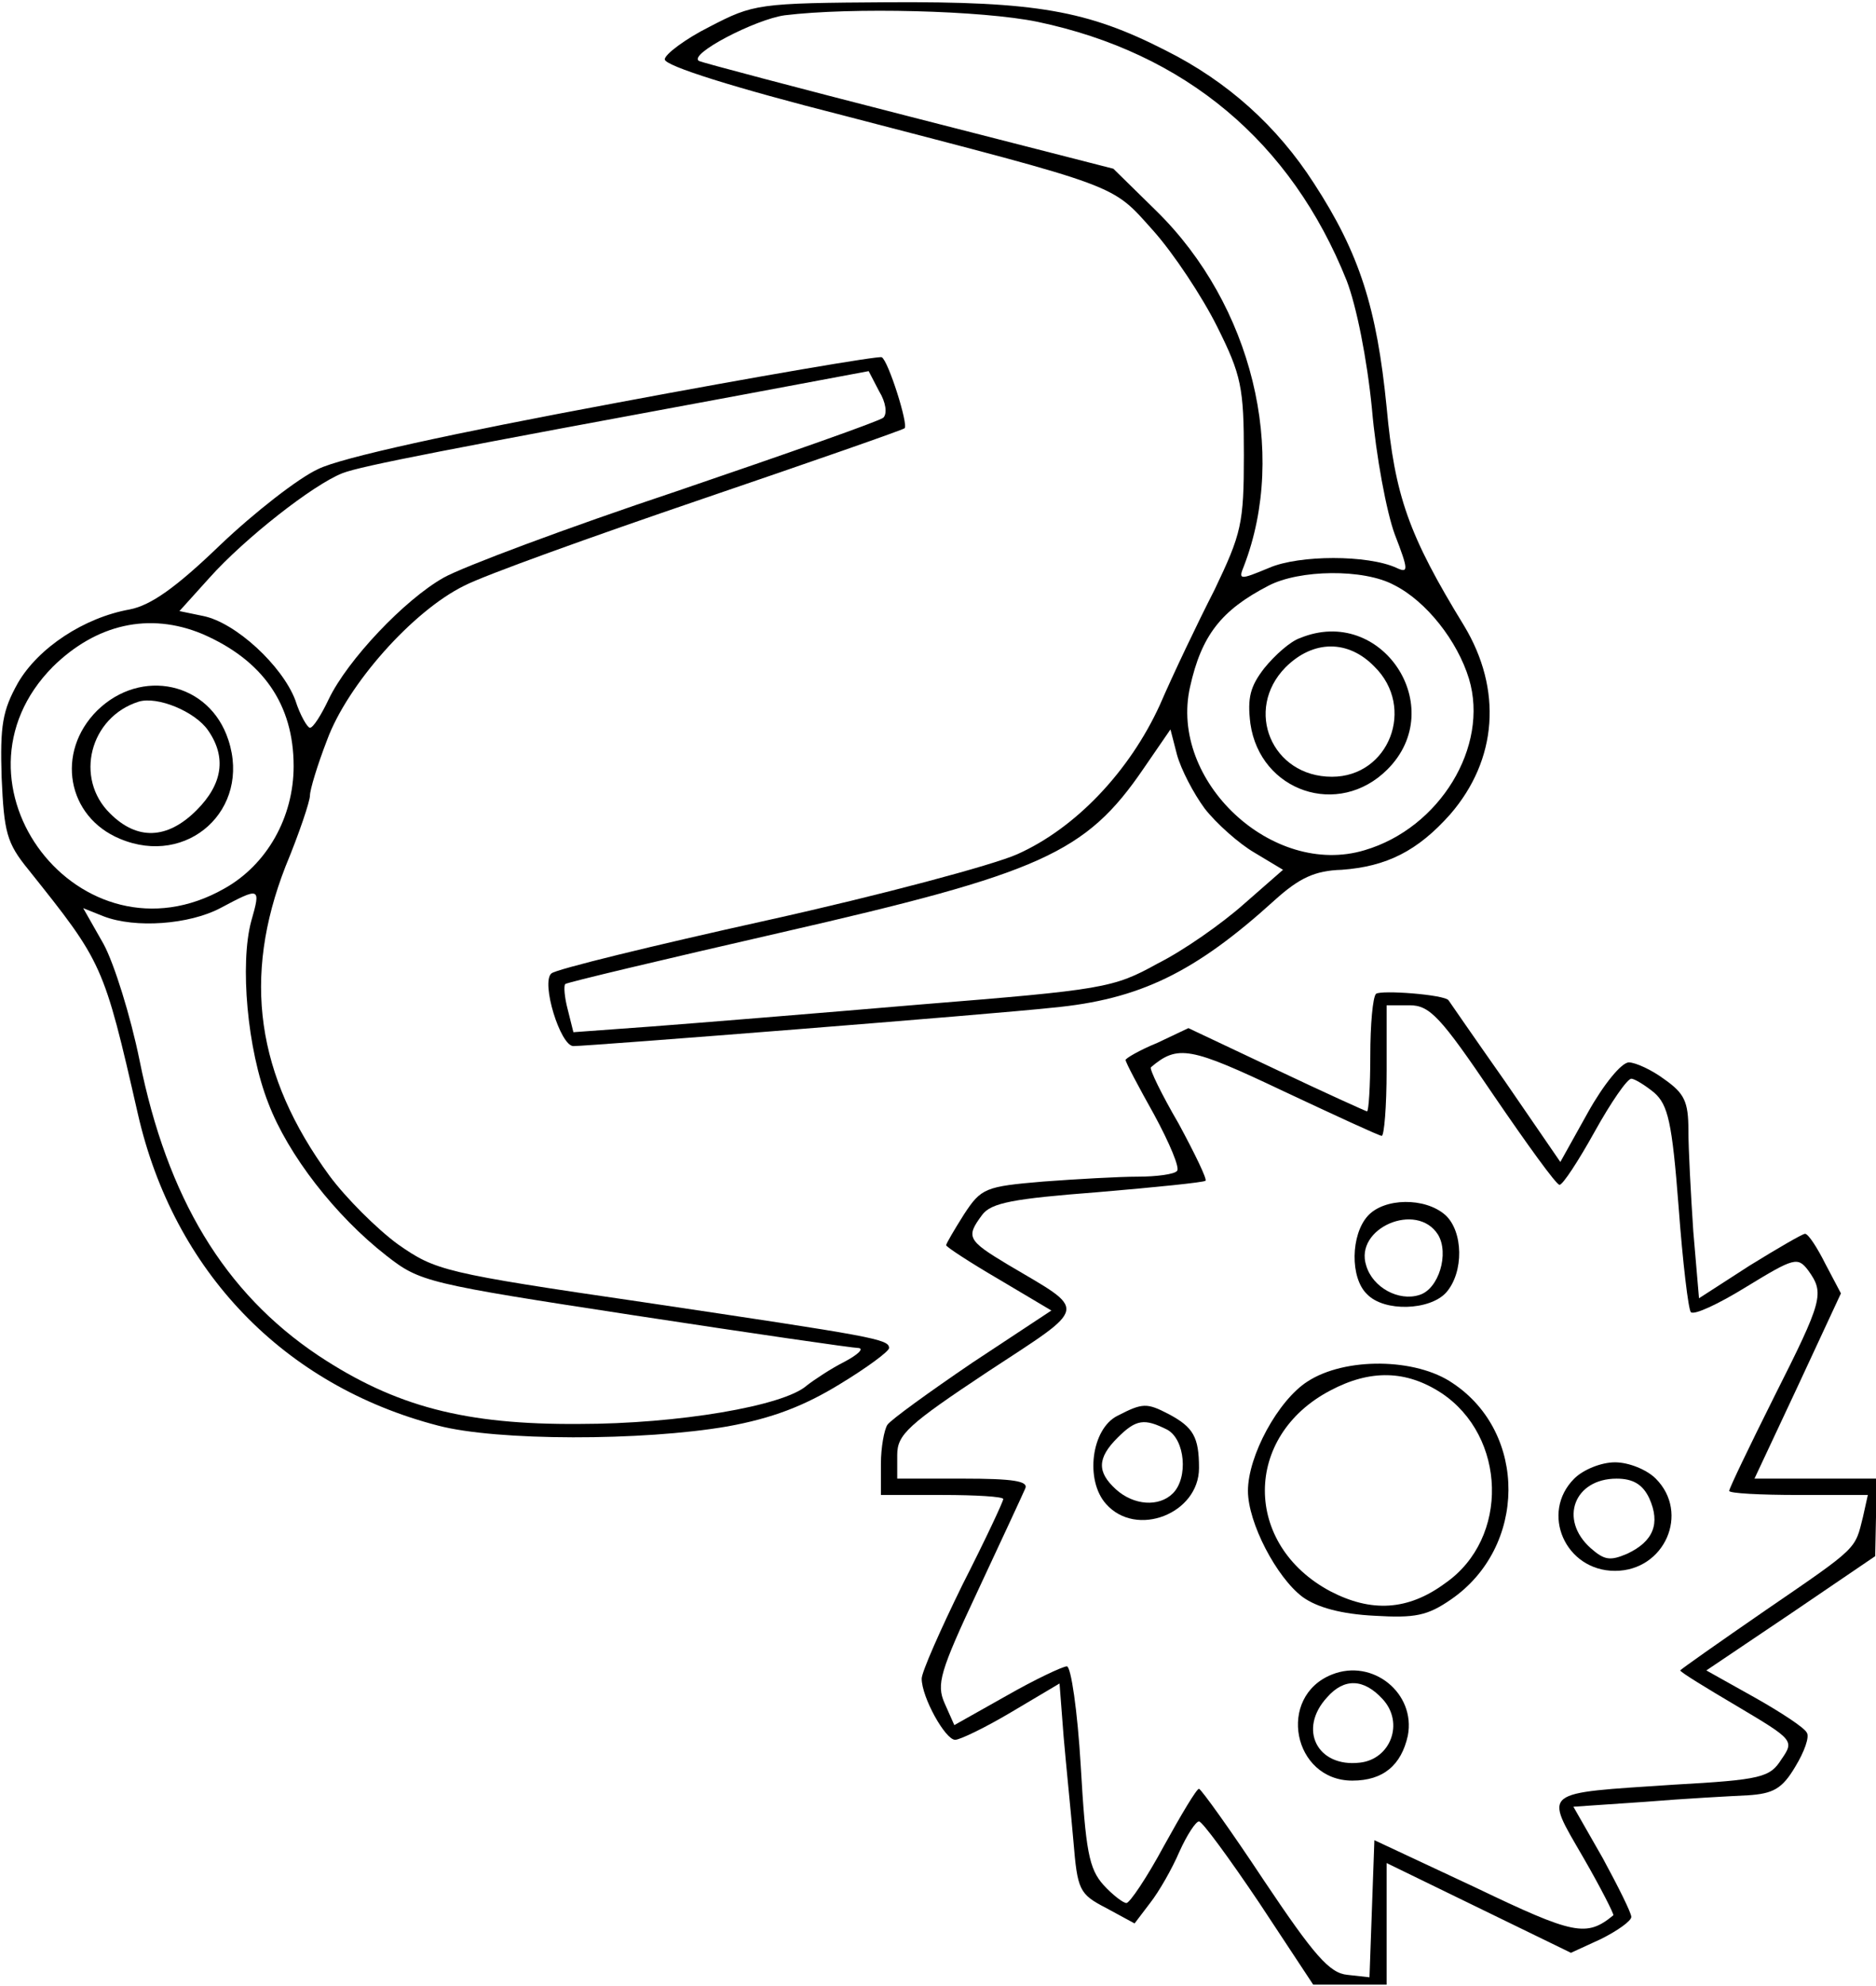
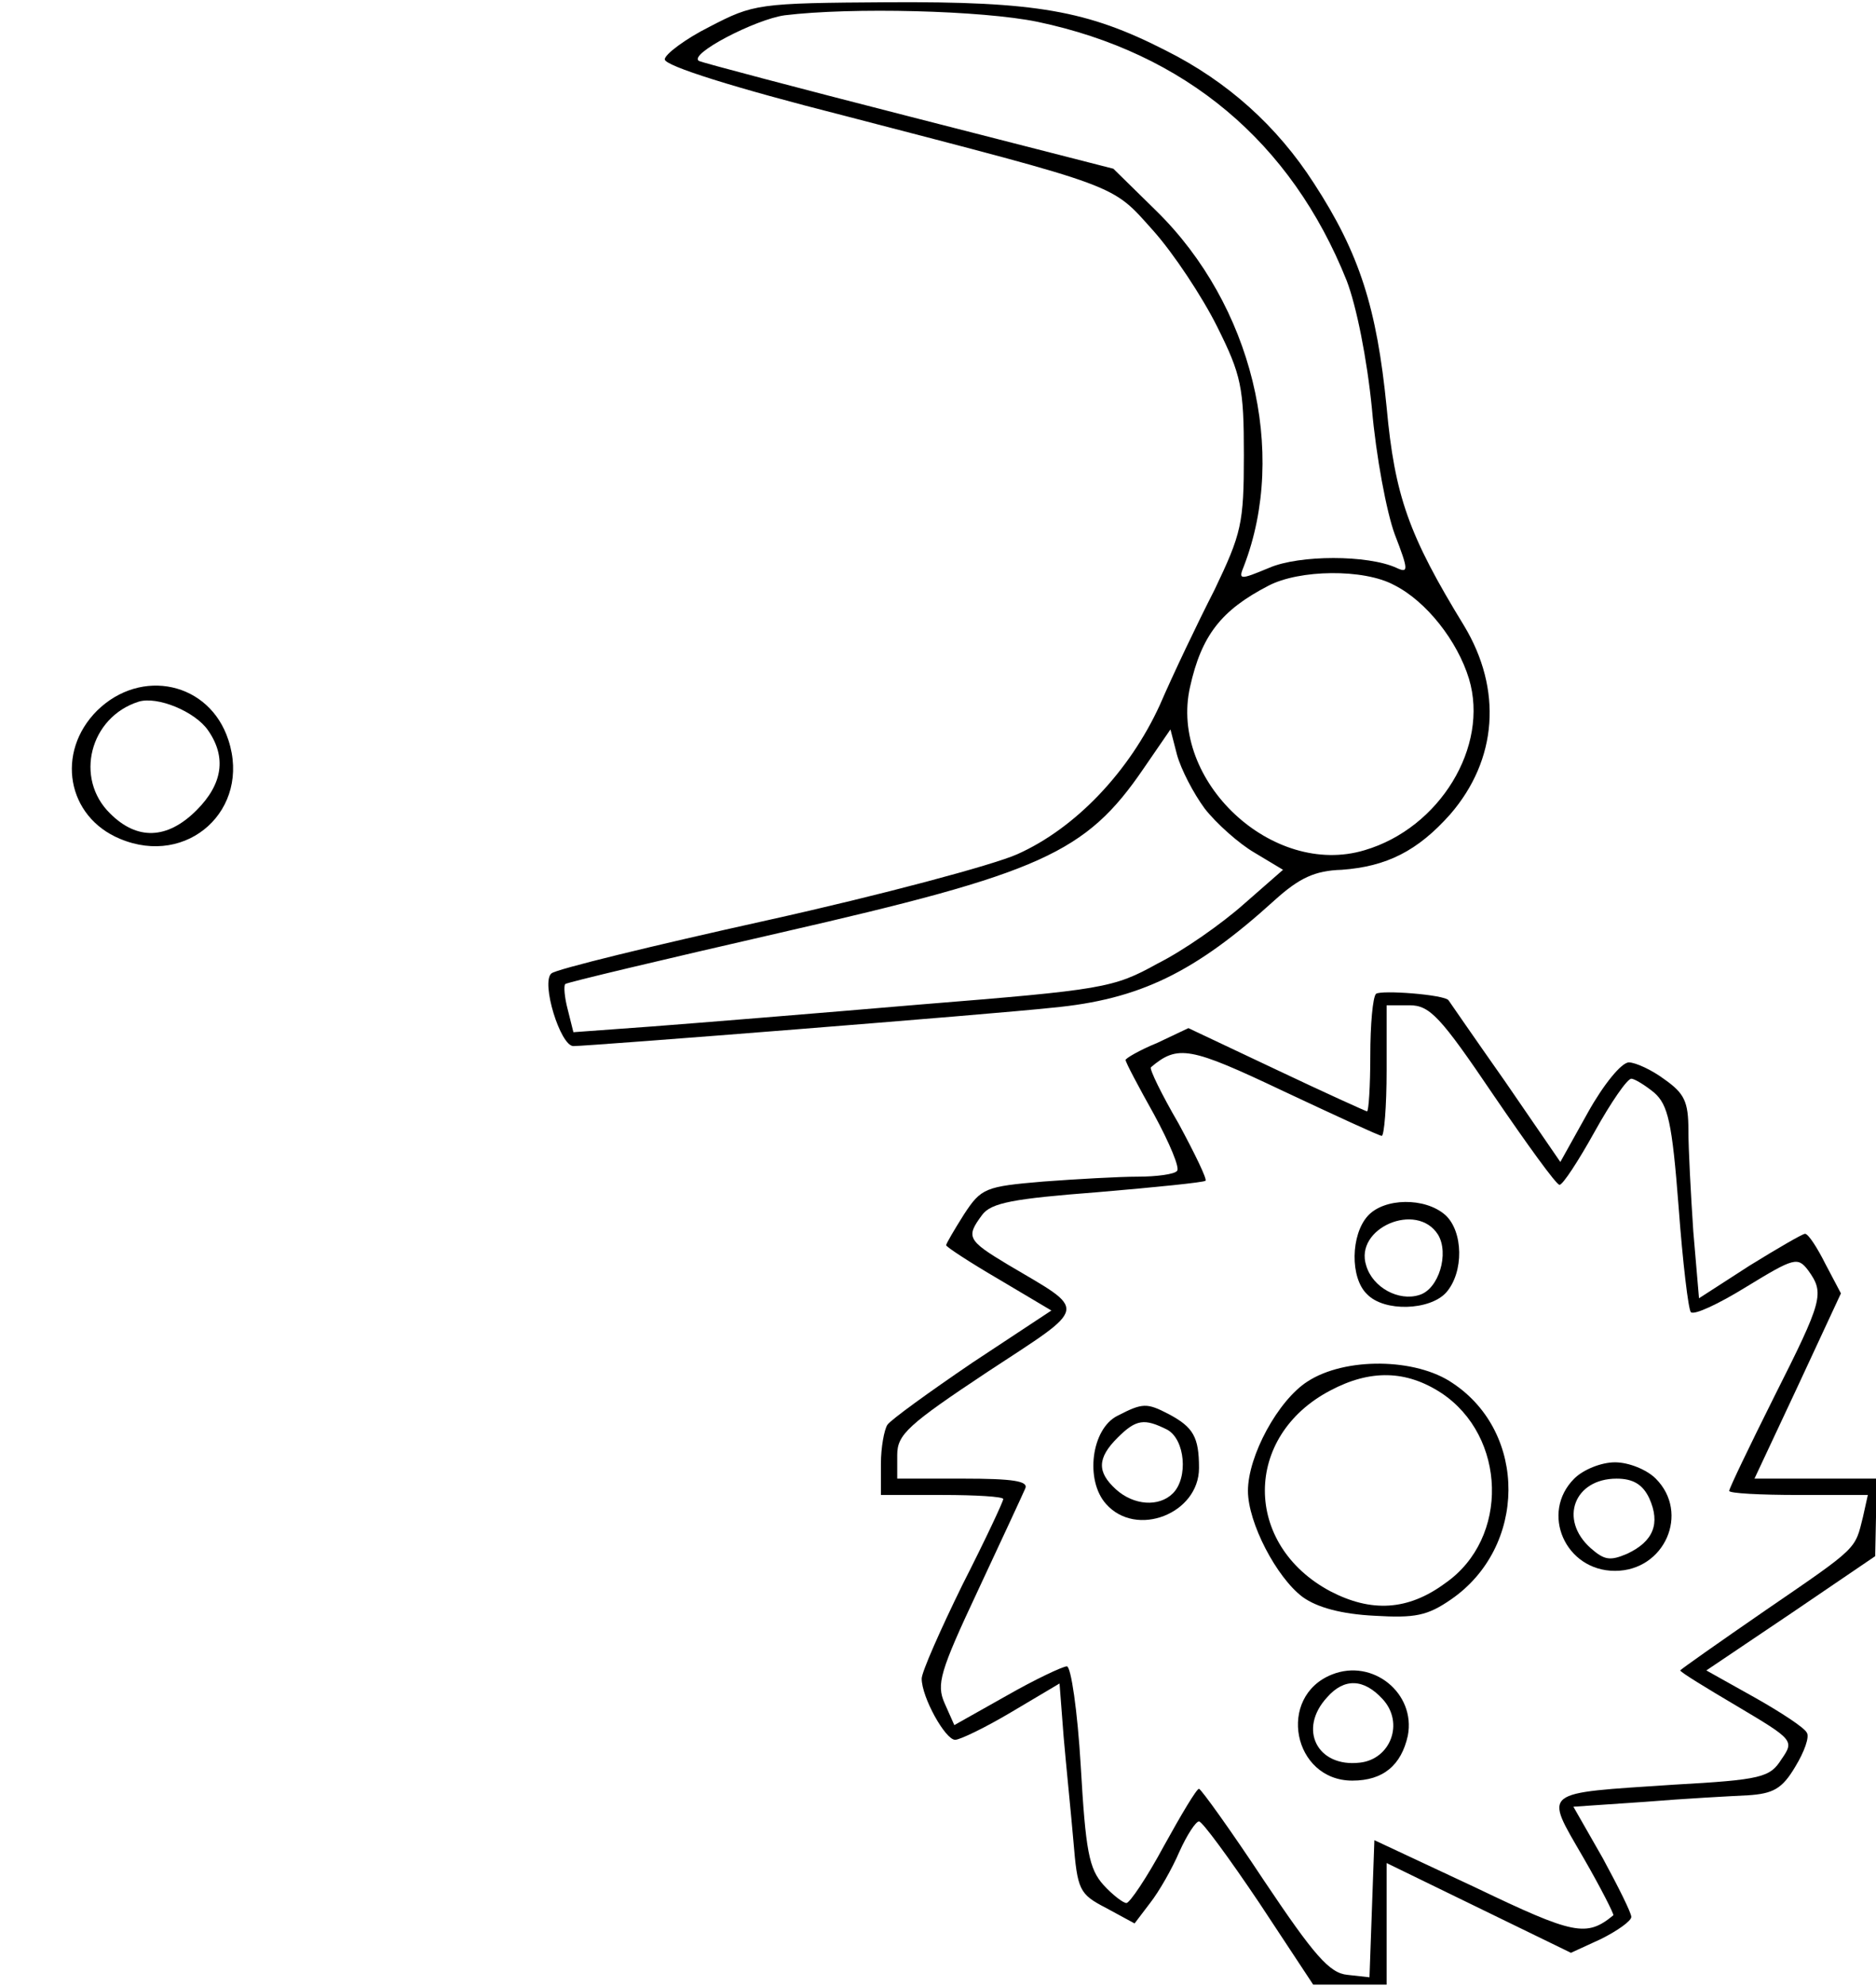
<svg xmlns="http://www.w3.org/2000/svg" version="1.0" width="60.702mm" height="64.225mm" viewBox="0 0 230 243" preserveAspectRatio="xMidYMid meet">
  <g transform="translate(0,243) scale(0.1,-0.1)" fill="#000000" stroke="none">
    <path d="M870 2399 c-30 -15 -55 -34 -55 -40 0 -8 86 -35 220 -69 342 -89 327 -83 379 -141 25 -28 60 -81 78 -117 30 -60 33 -75 33 -158 0 -84 -3 -96 -36 -165 -21 -41 -51 -104 -67 -141 -37 -81 -103 -151 -175 -183 -29 -13 -167 -50 -307 -81 -140 -31 -259 -60 -264 -65 -13 -11 11 -89 27 -89 19 0 514 39 587 47 107 10 175 43 273 132 30 27 49 36 82 37 55 4 93 23 133 68 58 67 64 153 17 231 -68 111 -85 159 -95 268 -12 121 -33 188 -89 274 -45 70 -106 125 -182 163 -96 49 -159 60 -340 59 -160 -1 -165 -2 -219 -30z m402 6 c181 -38 311 -147 379 -317 12 -31 25 -96 31 -157 5 -58 18 -127 28 -154 17 -44 17 -48 2 -41 -35 16 -119 16 -156 0 -36 -15 -38 -15 -31 2 54 140 10 320 -107 435 l-53 52 -250 64 c-137 35 -254 66 -258 68 -14 8 69 51 105 56 82 10 242 6 310 -8z m437 -690 c40 -20 78 -69 92 -115 25 -83 -36 -183 -128 -210 -113 -34 -240 85 -214 200 14 63 38 94 96 124 38 20 117 21 154 1z m-232 -274 c14 -18 42 -43 61 -54 l35 -21 -48 -42 c-27 -24 -74 -57 -106 -73 -54 -30 -67 -32 -290 -50 -129 -11 -277 -23 -330 -27 l-96 -7 -7 28 c-4 15 -5 29 -3 31 2 2 120 30 264 63 319 73 374 97 445 201 l33 48 8 -31 c5 -18 20 -47 34 -66z" />
-     <path d="M1594 1650 c-12 -4 -31 -21 -44 -37 -17 -22 -21 -36 -17 -68 12 -83 108 -116 168 -56 76 76 -7 202 -107 161z m91 -35 c51 -50 18 -135 -52 -135 -74 0 -108 82 -57 134 34 34 77 34 109 1z" />
-     <path d="M755 1938 c-199 -37 -337 -67 -365 -81 -24 -11 -78 -53 -120 -93 -54 -52 -85 -74 -111 -79 -56 -10 -112 -47 -137 -90 -19 -34 -22 -52 -20 -116 3 -67 6 -80 33 -113 91 -114 92 -115 134 -299 44 -193 179 -333 368 -382 72 -19 251 -19 355 -1 55 10 94 25 138 52 33 20 60 40 60 44 0 11 -18 14 -300 56 -247 36 -256 39 -302 71 -26 19 -64 57 -84 84 -90 123 -107 243 -54 379 17 41 30 80 30 87 0 7 9 37 21 68 25 68 105 158 168 189 25 13 156 60 291 106 135 46 247 85 249 87 5 4 -20 83 -28 87 -3 2 -150 -23 -326 -56z m328 -18 c-4 -4 -118 -44 -253 -90 -135 -45 -263 -93 -286 -106 -48 -27 -118 -101 -141 -149 -9 -19 -19 -35 -23 -35 -3 0 -12 15 -18 34 -16 42 -73 95 -113 103 l-29 6 37 41 c43 48 127 114 163 128 23 9 133 30 490 96 l155 29 13 -25 c8 -13 10 -27 5 -32z m-835 -265 c74 -32 112 -86 112 -162 0 -63 -33 -121 -85 -150 -176 -100 -352 129 -210 272 53 52 118 67 183 40z m60 -352 c-14 -52 -5 -157 21 -223 24 -63 82 -138 145 -187 41 -32 49 -34 304 -73 144 -22 268 -40 275 -40 6 -1 -1 -8 -18 -17 -16 -8 -37 -22 -46 -29 -28 -25 -158 -47 -279 -47 -139 -1 -225 21 -320 84 -115 77 -185 193 -219 362 -11 54 -31 118 -44 142 l-25 44 25 -10 c39 -15 105 -10 143 10 49 26 50 26 38 -16z" />
    <path d="M119 1561 c-51 -51 -37 -130 28 -157 83 -35 161 36 133 121 -23 71 -107 89 -161 36z m136 -24 c23 -33 18 -66 -14 -98 -36 -36 -73 -37 -106 -4 -44 43 -25 118 35 137 23 7 69 -12 85 -35z" />
    <path d="M1687 1214 c-4 -4 -7 -38 -7 -76 0 -37 -2 -68 -4 -68 -1 0 -52 23 -111 51 l-108 51 -38 -18 c-22 -9 -39 -19 -39 -21 0 -3 16 -33 35 -67 19 -35 32 -66 28 -69 -3 -4 -25 -7 -48 -7 -23 0 -76 -3 -116 -6 -71 -6 -76 -8 -97 -40 -12 -19 -22 -36 -22 -38 0 -2 29 -21 65 -42 l64 -38 -97 -64 c-53 -36 -100 -70 -104 -76 -4 -6 -8 -28 -8 -48 l0 -38 75 0 c41 0 75 -2 75 -5 0 -3 -22 -50 -50 -105 -27 -55 -50 -107 -50 -115 0 -23 29 -75 41 -75 6 0 37 15 69 34 l59 35 5 -65 c3 -35 9 -93 12 -128 5 -60 7 -65 40 -82 l35 -19 19 25 c11 14 27 42 36 63 9 20 20 37 24 37 4 0 37 -45 74 -100 l66 -100 45 0 45 0 0 75 0 74 113 -55 113 -55 37 17 c20 10 37 22 37 27 0 5 -16 37 -35 72 l-36 63 88 6 c49 4 105 7 126 8 31 2 42 8 58 35 11 18 18 37 14 42 -3 6 -32 25 -64 43 l-59 33 104 70 103 70 1 48 0 47 -75 0 -74 0 53 113 53 114 -19 36 c-10 20 -21 37 -25 37 -3 0 -34 -18 -68 -39 l-62 -40 -7 82 c-3 45 -6 101 -6 124 0 35 -5 45 -29 62 -16 12 -36 21 -44 21 -9 0 -31 -27 -50 -61 l-34 -61 -68 99 c-38 54 -69 99 -69 99 -4 7 -83 13 -89 8z m144 -124 c41 -60 77 -110 81 -110 4 0 23 29 43 65 20 36 40 65 45 65 4 0 17 -8 28 -17 17 -15 22 -36 30 -140 5 -68 12 -126 15 -129 4 -4 34 10 68 31 59 36 63 37 76 20 20 -28 18 -36 -42 -155 -30 -60 -55 -112 -55 -115 0 -3 38 -5 85 -5 l85 0 -6 -27 c-10 -40 -5 -36 -119 -114 -58 -40 -105 -73 -105 -74 0 -2 31 -21 70 -44 69 -41 70 -42 54 -65 -14 -22 -24 -25 -132 -31 -164 -11 -159 -6 -111 -89 22 -38 38 -70 37 -71 -33 -27 -48 -24 -169 34 l-124 58 -3 -84 -3 -84 -27 3 c-22 2 -41 24 -102 115 -41 62 -77 112 -80 113 -3 0 -22 -32 -43 -70 -21 -39 -42 -70 -46 -70 -4 0 -17 10 -28 22 -18 20 -22 42 -28 146 -4 68 -12 122 -17 122 -5 0 -39 -16 -74 -36 l-64 -36 -12 27 c-10 23 -6 38 41 138 29 62 55 118 58 125 4 9 -15 12 -76 12 l-81 0 0 29 c0 25 13 37 111 102 125 82 123 73 25 131 -50 30 -52 34 -32 61 11 15 38 20 142 28 71 6 130 12 132 14 2 2 -13 33 -33 70 -21 36 -36 67 -34 69 33 28 48 25 162 -29 64 -30 118 -55 121 -55 3 0 6 36 6 80 l0 80 28 0 c25 0 38 -14 103 -110z" />
    <path d="M1677 942 c-21 -23 -22 -76 -1 -96 21 -22 77 -20 97 2 22 25 21 75 -1 95 -25 22 -75 21 -95 -1z m86 -23 c14 -23 1 -67 -23 -74 -25 -8 -57 9 -65 36 -15 46 62 79 88 38z" />
    <path d="M1603 739 c-36 -23 -73 -91 -73 -134 0 -39 35 -106 67 -130 18 -13 48 -21 88 -23 50 -3 65 0 94 20 93 64 94 204 2 265 -45 31 -132 32 -178 2z m164 -14 c80 -53 84 -178 5 -233 -46 -34 -91 -36 -141 -10 -107 57 -107 190 0 246 49 26 93 25 136 -3z" />
    <path d="M1370 697 c-32 -16 -40 -79 -14 -108 37 -42 114 -12 114 44 0 38 -7 50 -37 66 -27 14 -32 14 -63 -2z m61 -17 c22 -12 26 -59 7 -78 -17 -17 -48 -15 -70 5 -23 21 -23 38 2 63 23 23 33 24 61 10z" />
    <path d="M1930 620 c-42 -42 -11 -113 50 -113 61 0 92 71 50 113 -11 11 -33 20 -50 20 -17 0 -39 -9 -50 -20z m92 -24 c14 -31 5 -53 -27 -68 -21 -9 -28 -8 -45 7 -39 35 -20 85 32 85 20 0 32 -7 40 -24z" />
    <path d="M1633 380 c-68 -27 -48 -130 25 -130 38 0 60 19 68 55 10 52 -43 95 -93 75z m62 -30 c27 -29 10 -74 -28 -78 -52 -6 -76 41 -40 80 21 24 45 23 68 -2z" />
  </g>
</svg>